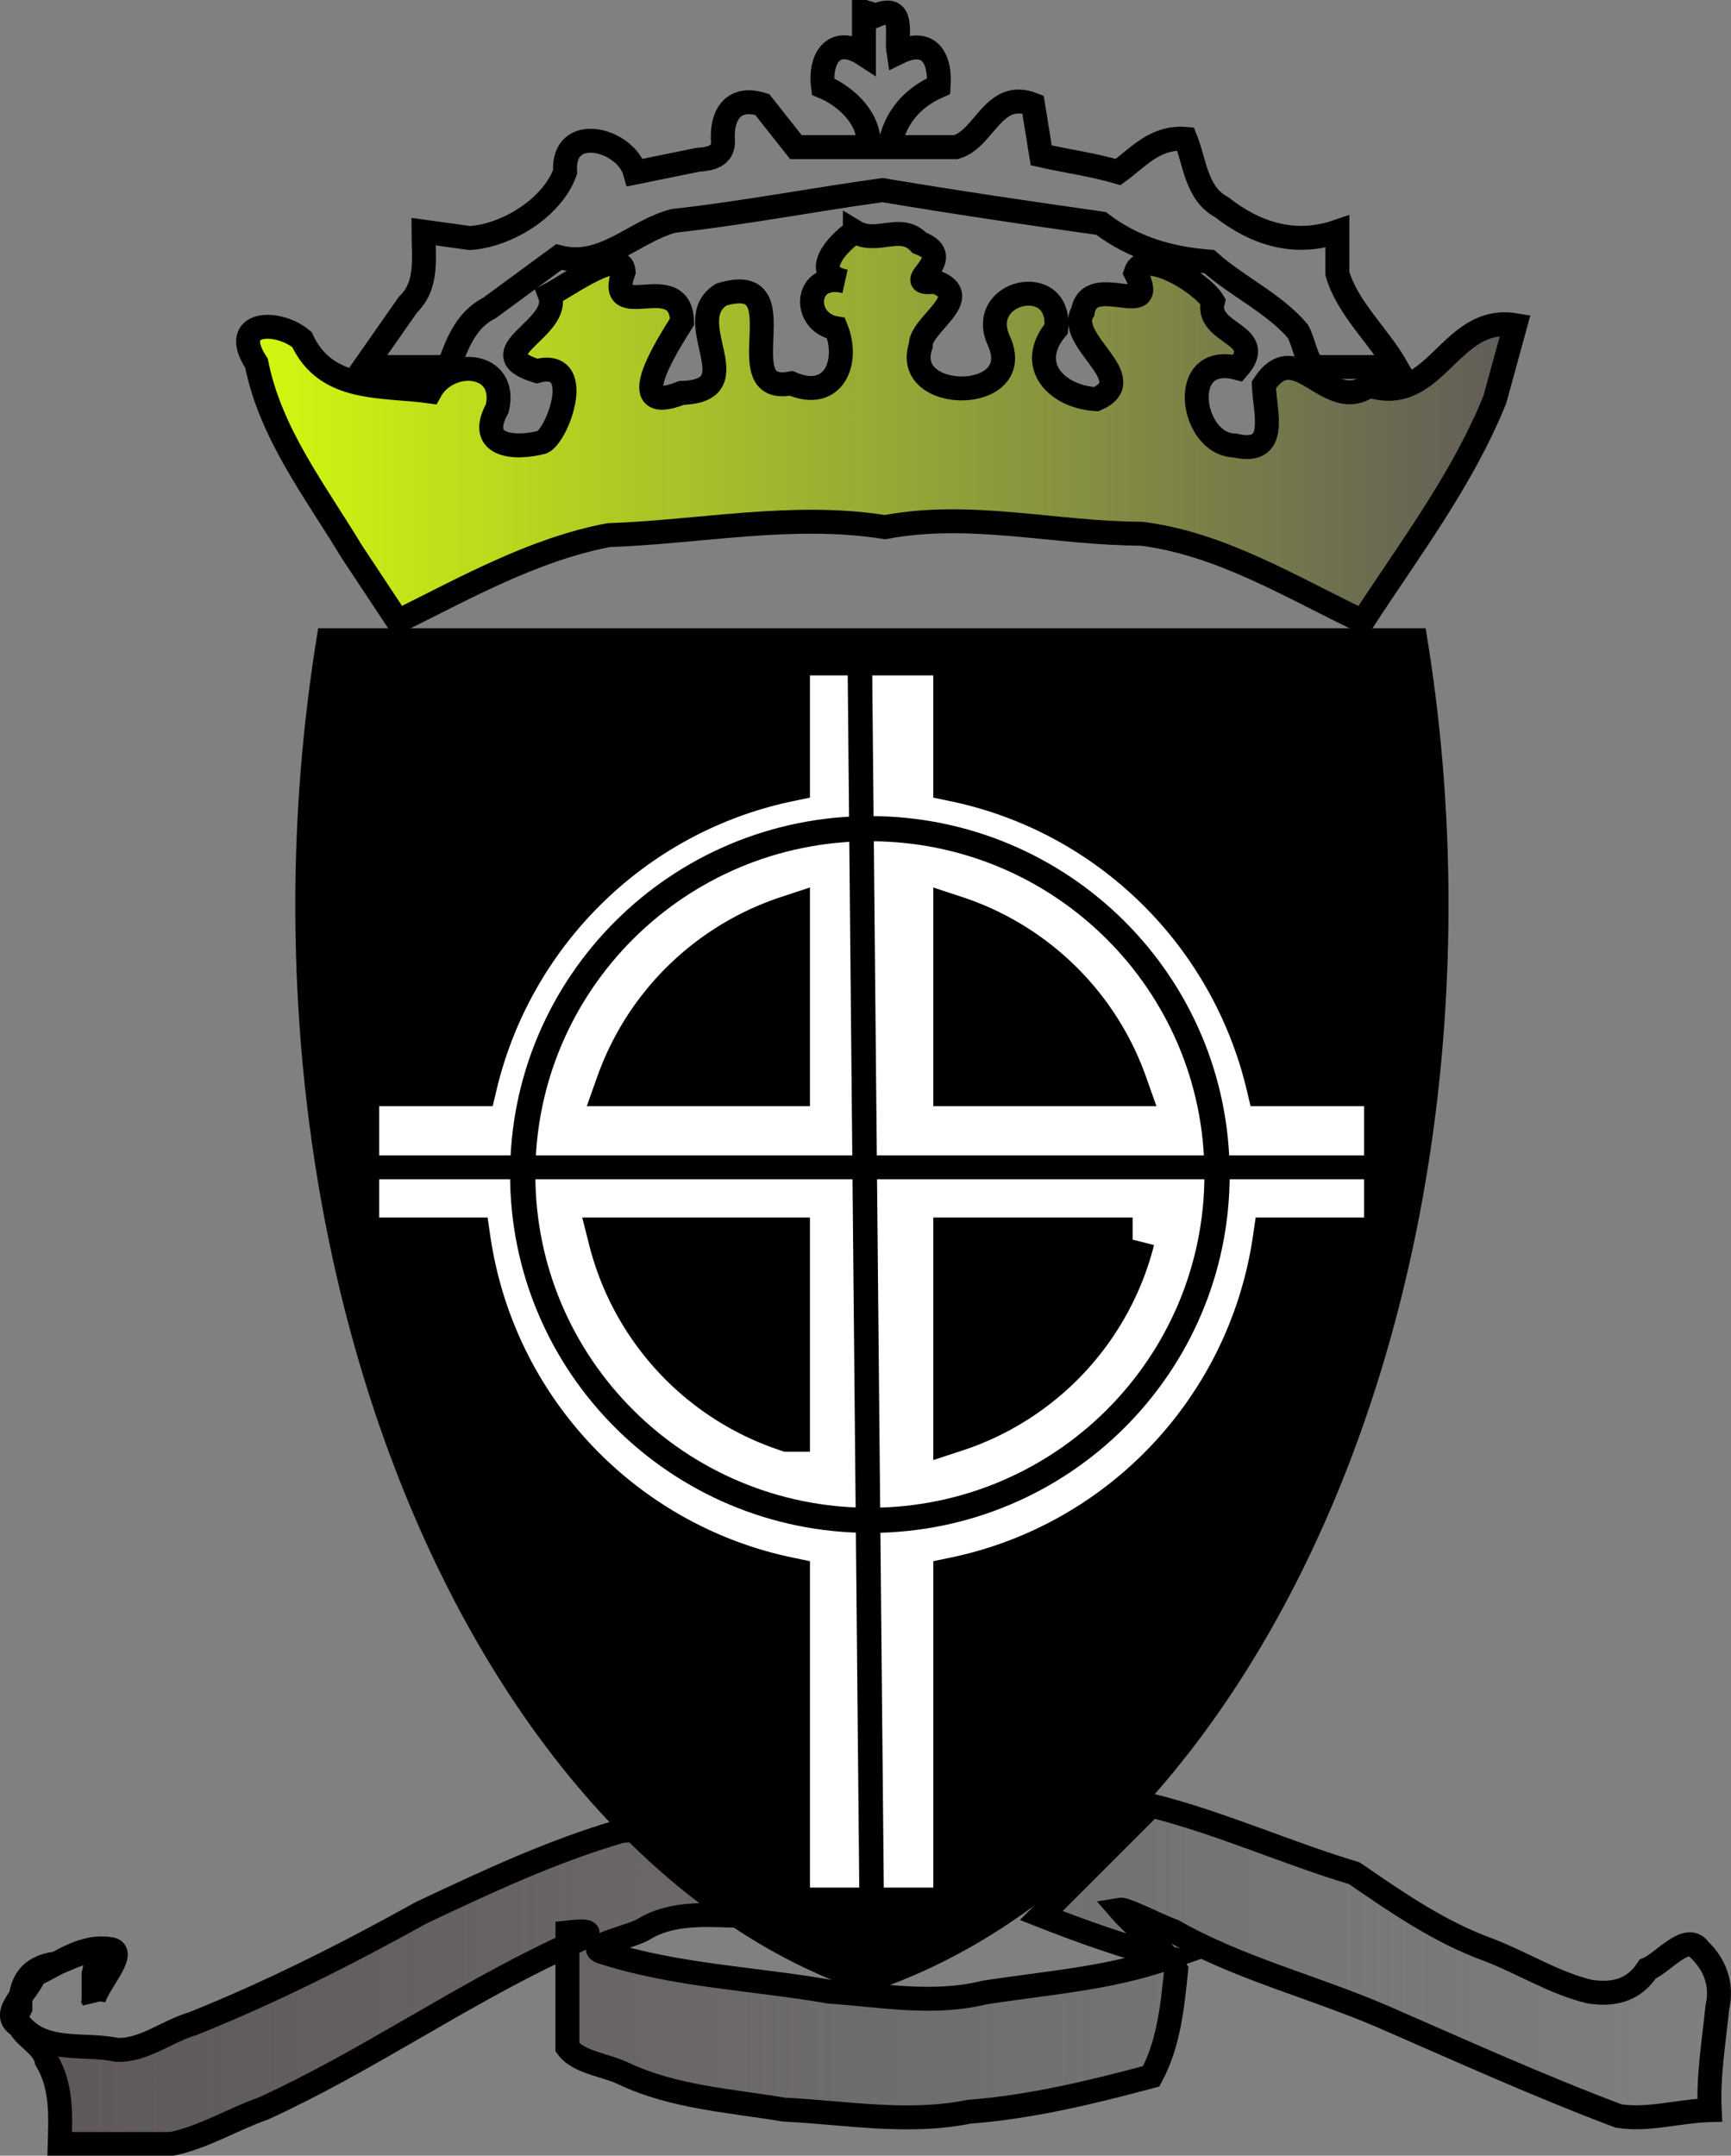
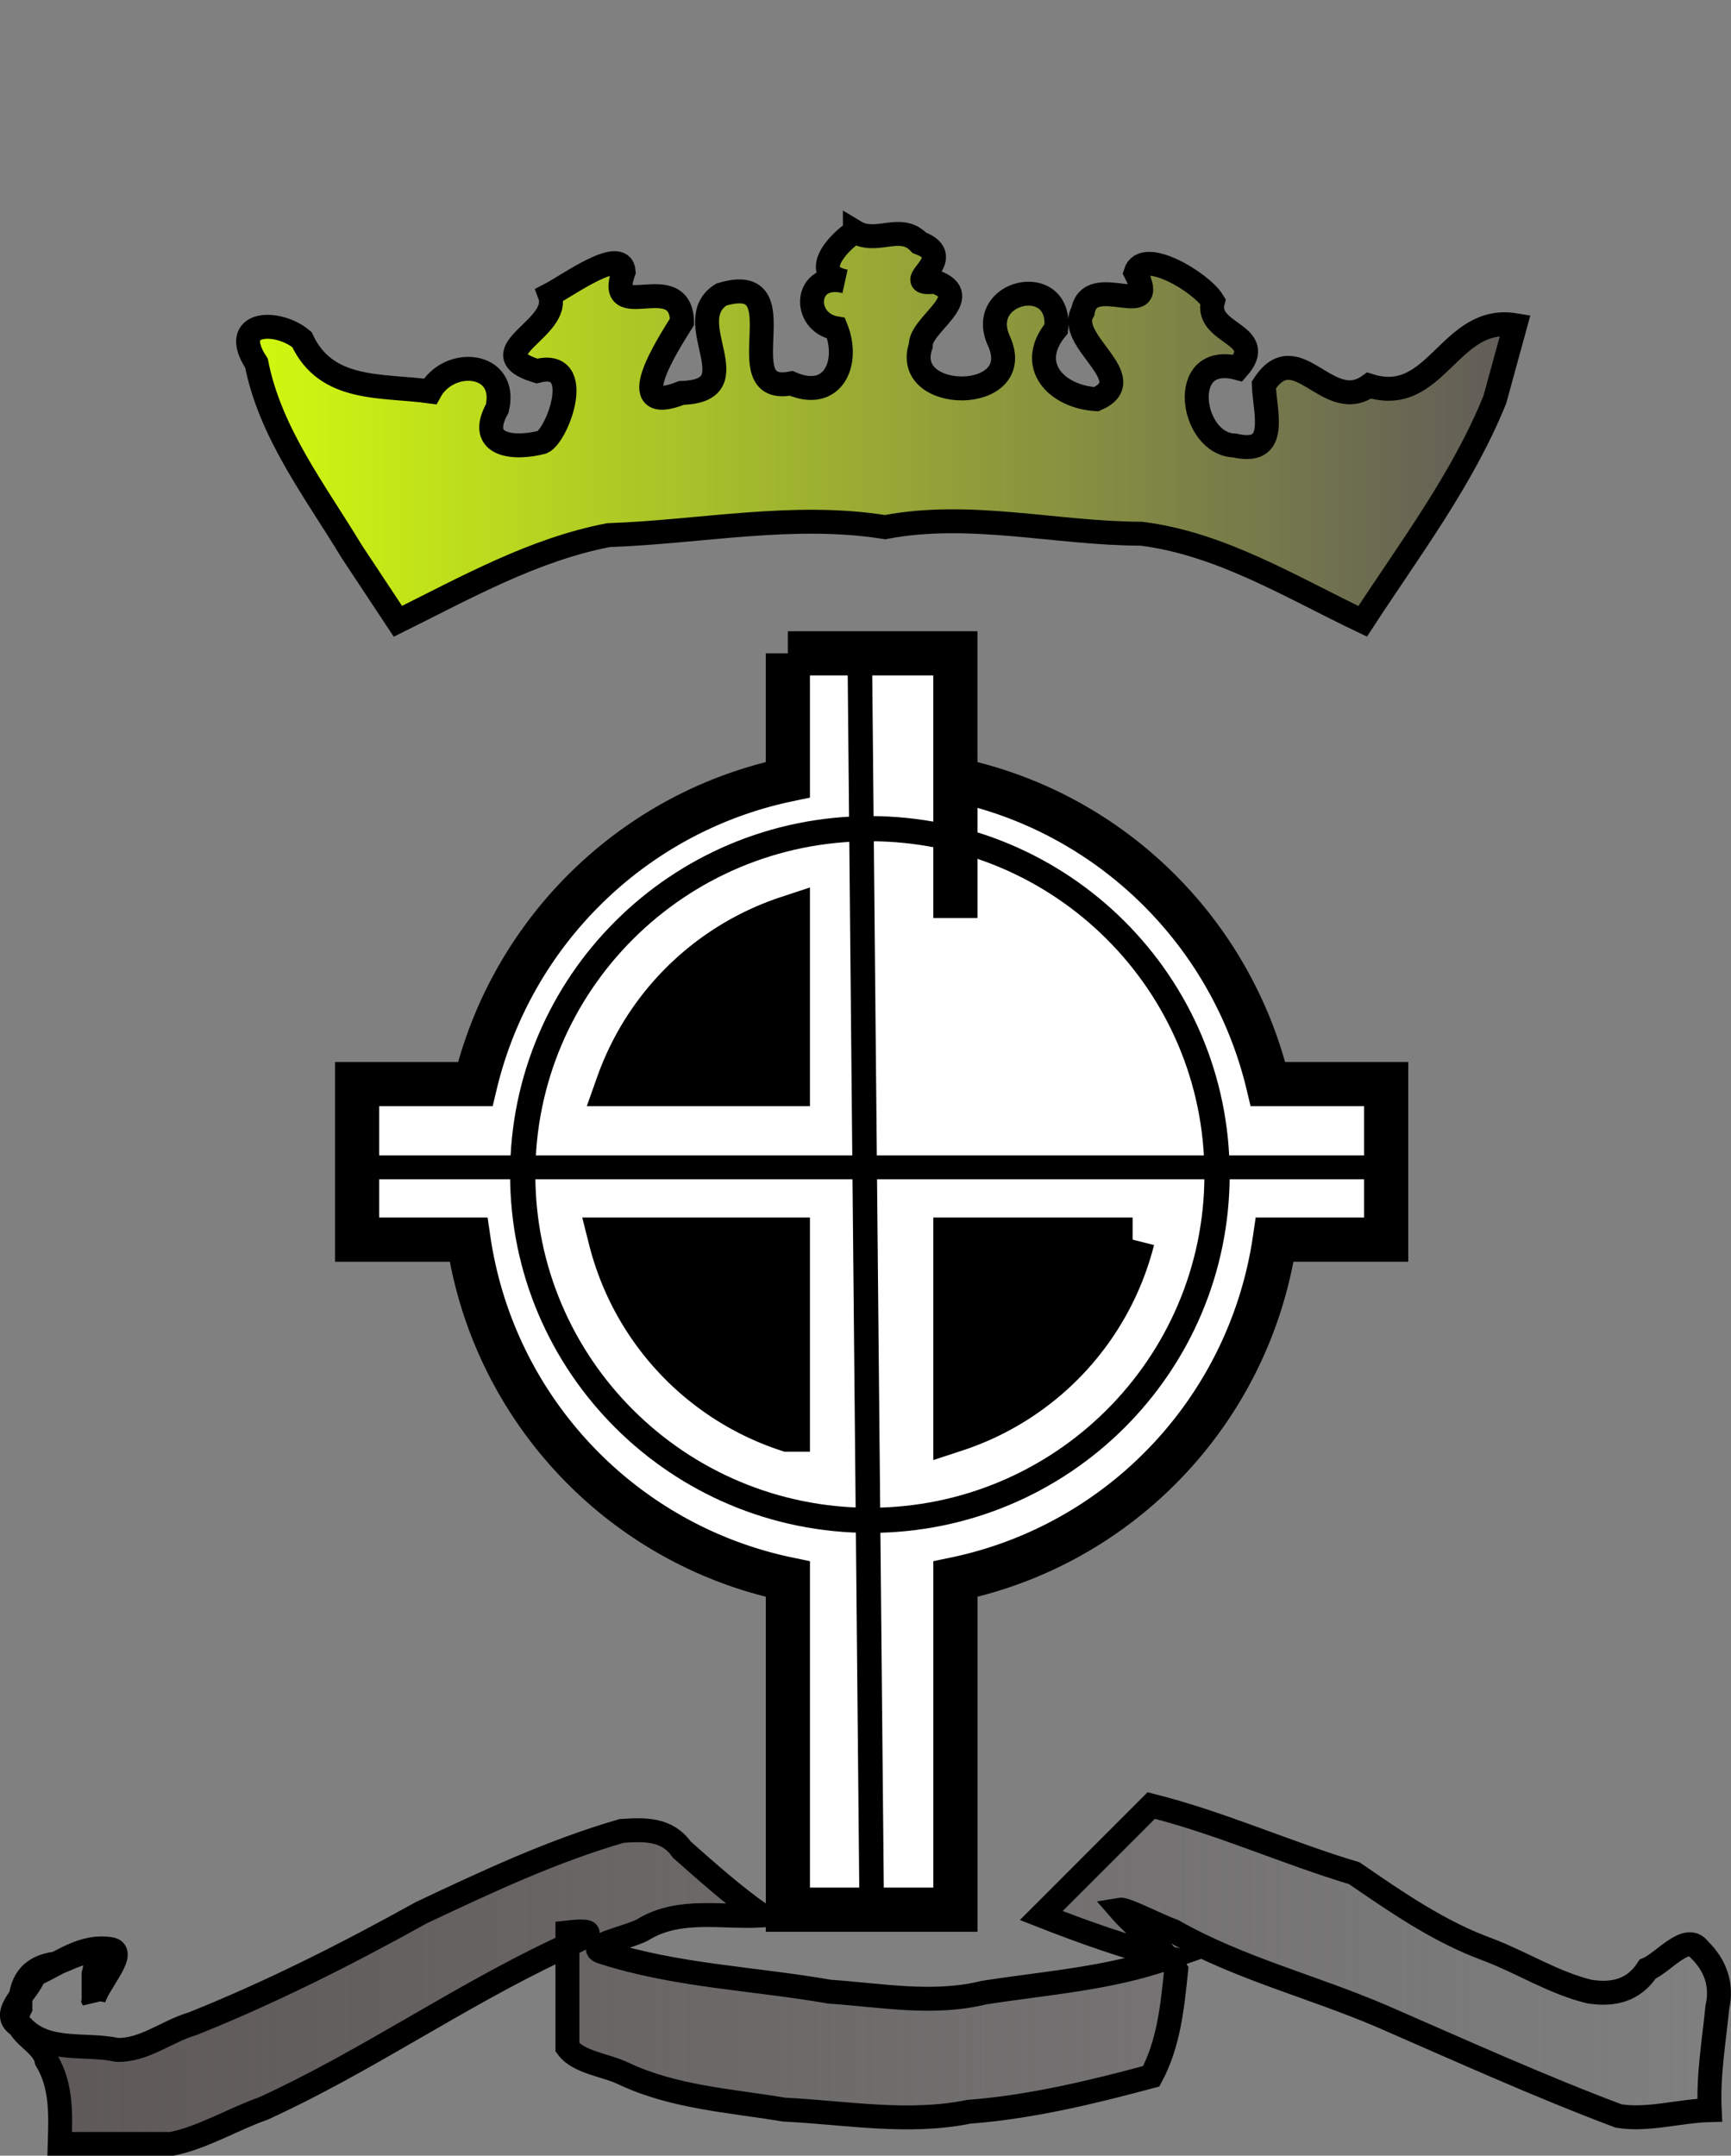
<svg xmlns="http://www.w3.org/2000/svg" xmlns:xlink="http://www.w3.org/1999/xlink" viewBox="0 0 72.329 90.08">
  <rect x="0" y="0" width="72.329" height="90.08" fill="#808080" stroke="none" />
  <defs>
    <linearGradient id="b" y2="459.1" gradientUnits="userSpaceOnUse" x2="-71.59" y1="459.1" x1="-143.92">
      <stop offset="0" stop-color="#5d5757" />
      <stop offset="1" stop-color="#5d5757" stop-opacity="0" />
    </linearGradient>
    <linearGradient id="c" y2="391.58" xlink:href="#a" gradientUnits="userSpaceOnUse" x2="-183.34" y1="391.58" x1="-237.29" />
    <linearGradient id="a">
      <stop offset="0" stop-color="#d2fb0e" />
      <stop offset="1" stop-color="#5d5757" stop-opacity=".947" />
    </linearGradient>
  </defs>
  <g stroke="#000">
    <path d="M-140.01 460.16c.114-.62 1.367-1.944.765-2.121-1.22-.236-2.185.601-3.24 1.06-.24.754-1.658 1.738-.469 2.212 1.017 1.048 2.6.644 3.915.926 1.12.048 2.108-.787 3.175-1.094 3.294-1.32 6.459-2.921 9.558-4.642 2.723-1.284 5.475-2.578 8.364-3.412.96-.065 1.904-.092 2.51.78 1.085.959 2.164 1.925 3.353 2.756-1.654.095-3.407-.327-4.91.55-.442.321-2.635.732-1.735.986 3.065.986 6.316 1.093 9.473 1.646 2.15.145 4.31.564 6.44.04 2.584-.406 5.218-.58 7.702-1.455-1.81-.46-3.566-1.085-5.303-1.767l4.596-4.597c2.899.727 5.626 1.971 8.485 2.829 1.786 1.225 3.565 2.462 5.616 3.203 1.417.544 2.767 1.403 4.226 1.746.998.152 1.844-.06 2.414-.941.65-.267 1.641-1.541 2.153-.825.68.659.973 1.48.761 2.414-.142 1.432-.392 2.858-.32 4.302-1.264.032-2.58.446-3.81.244-3.348-1.26-6.603-2.738-9.88-4.164-2.889-1.241-5.97-2.002-8.72-3.563-.65-.234-1.993-.939-2.235-.897.741.853 1.817 1.592 2.352 2.517-.158 1.532-.305 3.066-1.042 4.449-2.507.673-5.025 1.283-7.62 1.483-2.56.518-5.153.035-7.729-.091-2.256-.378-4.574-.512-6.675-1.494-.751-.373-1.9-.464-2.371-1.107v-4.801c1.702-.19.465.313-.395.727-4.218 1.993-8.066 4.689-12.31 6.628-1.292.454-2.523 1.22-3.855 1.483h-4.654c.035-1.207.094-2.418-.55-3.495-.18-.871-1.633-1.16-1.096-2.184-.034-1.054.397-1.725 1.479-1.86.855-.324 1.982-1.043 1.582.443v1.086z" fill="url(#b)" transform="translate(143.92 -376.58)" />
-     <path d="M13.76 26.8a70.1 70.1 0 00-.875 11c0 21.989 10.002 40.359 23.344 44.906 13.578-4.542 23.75-22.913 23.75-44.906 0-3.79-.305-7.475-.875-11H13.76z" stroke-width="1.092" />
    <path d="M47.67 47.53c0 6.213-5.037 11.25-11.25 11.25s-11.25-5.037-11.25-11.25 5.037-11.25 11.25-11.25 11.25 5.037 11.25 11.25z" stroke-width="2" />
-     <path d="M32.92 27.3v5.281c-6.446 1.35-11.532 6.338-13.062 12.72h-4.937v6.5h4.656c1.041 7.084 6.4 12.738 13.344 14.187V79.8h7V65.988c6.943-1.448 12.302-7.103 13.344-14.188h4.656v-6.5h-4.938c-1.532-6.39-6.618-11.37-13.064-12.72V27.3h-7zm0 11.062V45.3h-7.094a11.28 11.28 0 017.094-6.938zm7 0a11.28 11.28 0 017.094 6.938H39.92v-6.938zM25.514 51.8h7.406v7.938a11.264 11.264 0 01-7.406-7.938zm14.406 0h7.406a11.265 11.265 0 01-7.406 7.938V51.8z" stroke-width="1.846" fill="#fff" />
+     <path d="M32.92 27.3v5.281c-6.446 1.35-11.532 6.338-13.062 12.72h-4.937v6.5h4.656c1.041 7.084 6.4 12.738 13.344 14.187V79.8h7V65.988c6.943-1.448 12.302-7.103 13.344-14.188h4.656v-6.5h-4.938c-1.532-6.39-6.618-11.37-13.064-12.72V27.3h-7zm0 11.062V45.3h-7.094a11.28 11.28 0 017.094-6.938zm7 0H39.92v-6.938zM25.514 51.8h7.406v7.938a11.264 11.264 0 01-7.406-7.938zm14.406 0h7.406a11.265 11.265 0 01-7.406 7.938V51.8z" stroke-width="1.846" fill="#fff" />
    <path d="M-130 481.11c0 7.594-6.156 13.75-13.75 13.75s-13.75-6.156-13.75-13.75 6.156-13.75 13.75-13.75 13.75 6.156 13.75 13.75z" transform="matrix(1.055 0 0 1.051 188.004 -456.568)" fill="none" />
    <path d="M35.92 26.78l.5 52.5z" stroke-width="1.025" fill="none" />
    <path d="M14.42 48.78h44z" fill="none" />
    <g transform="translate(247.16 -378.348)" fill="url(#c)">
      <path d="M-211.44 388.03c-.718.456-1.901 1.776-.42 2.074-1.703-.41-1.81 1.722-.364 1.962.578 1.442-.123 3.06-1.876 2.302-2.796.545.463-4.736-2.919-3.711-1.797 1.122 1.338 4.028-1.662 4.11-2.562 1.014-.546-2.059.021-2.977-.066-2.283-3.26.186-2.44-2.094-.084-1.065-2.341.584-3.091.97.53 1.415-3.057 2.41-.539 3.186 2.058-.529.875 2.677.233 2.973-1.15.304-2.769.189-1.885-1.412.452-1.956-2.022-2.153-2.81-.707-2.02-.28-4.337.032-5.352-2.168-1.006-.85-3.074-.797-1.9.984.579 2.935 2.46 5.353 3.973 7.862l1.937 2.927c2.833-1.404 5.67-3.002 8.8-3.601 3.849-.133 7.721-.948 11.558-.334 3.55-.68 7.14.268 10.71.275 3.33.416 6.264 2.24 9.245 3.66 1.957-3.006 4.172-5.927 5.522-9.265l.853-3.11c-2.755-.463-3.292 3.421-6.105 2.524-1.73 1.239-3.032-2.147-4.402-.023.051 1.194.648 2.965-1.227 2.525-1.83-.039-2.409-3.917.144-3.231 1.268-1.45-1.402-1.397-1.042-2.789-.48-.791-2.906-2.251-3.234-1.205 1.094 2.145-1.903-.121-2.202 1.628-.741 1.223 2.503 2.82.561 3.664-1.656-.098-2.938-1.416-1.675-2.942.242-2.397-3.398-1.6-2.38.537 1.14 2.59-4.107 2.57-3.278.163-.043-.883 2.34-2.043.587-2.668-1.587.185 1.096-.974-.647-1.626-.786-.84-1.771.093-2.694-.463z" />
-       <path d="M-211.06 378.84v1.781c-1.217-.795-1.867.122-1.71 1.347 1.015.42 2.011 1.401 1.896 2.528h-3.03l-1.406-1.781c-1.147-.357-1.661.342-1.65 1.385.091.74-.424.887-1.05.927l-2.612.532c-.391-1.42-3.061-2.084-2.925-.027-.548 1.522-2.463 2.667-3.977 2.763l-1.942-.268c.002 1.067.202 2.24-.645 3.048l-1.824 2.609h3.531c.334-.981.727-1.98 1.702-2.471l2.892-2.123c1.864.48 3.142-1.08 4.795-1.513 2.924-.322 5.82-.884 8.735-1.285 3.035.51 6.08.96 9.127 1.392 1.366 1.042 2.89 1.47 4.524 1.596 1.165 1.044 2.699 1.734 3.703 2.915.251.46.327 1.177.679 1.489h3.437c-.76-1.323-2.049-2.453-2.468-3.907v-1.75c-1.774.609-3.404.099-4.835-1.021-1.069-.576-1.106-1.847-1.51-2.854-1.283-.102-1.984.785-2.817 1.385-1.048-.31-2.145-.454-3.213-.697l-.344-2.125c-1.66-.652-2.012 1.437-3.219 1.781h-2.781c.231-1.257.969-2.07 2.06-2.552.085-1.238-.458-2.006-1.68-1.405-.122-.777.314-2.088-.964-1.537l-.237-.089-.242-.073h0z" />
    </g>
  </g>
</svg>